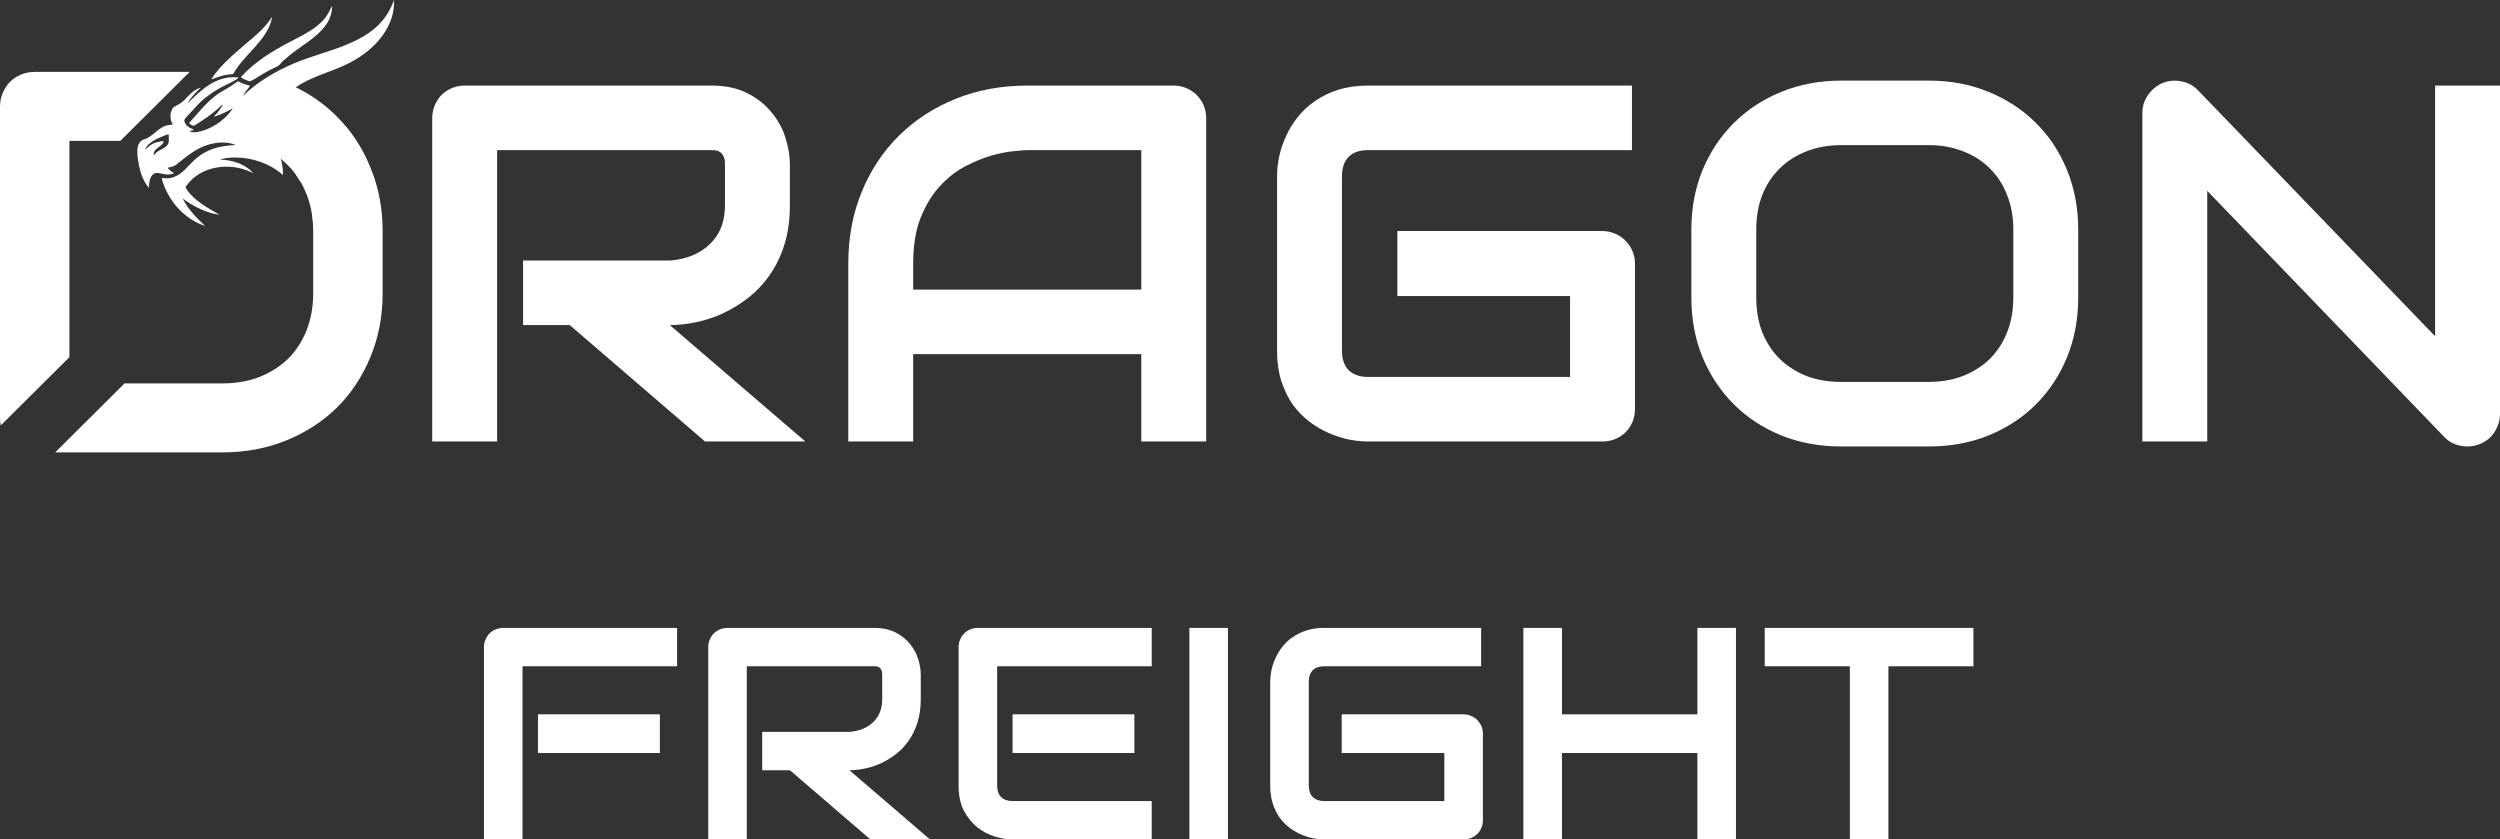
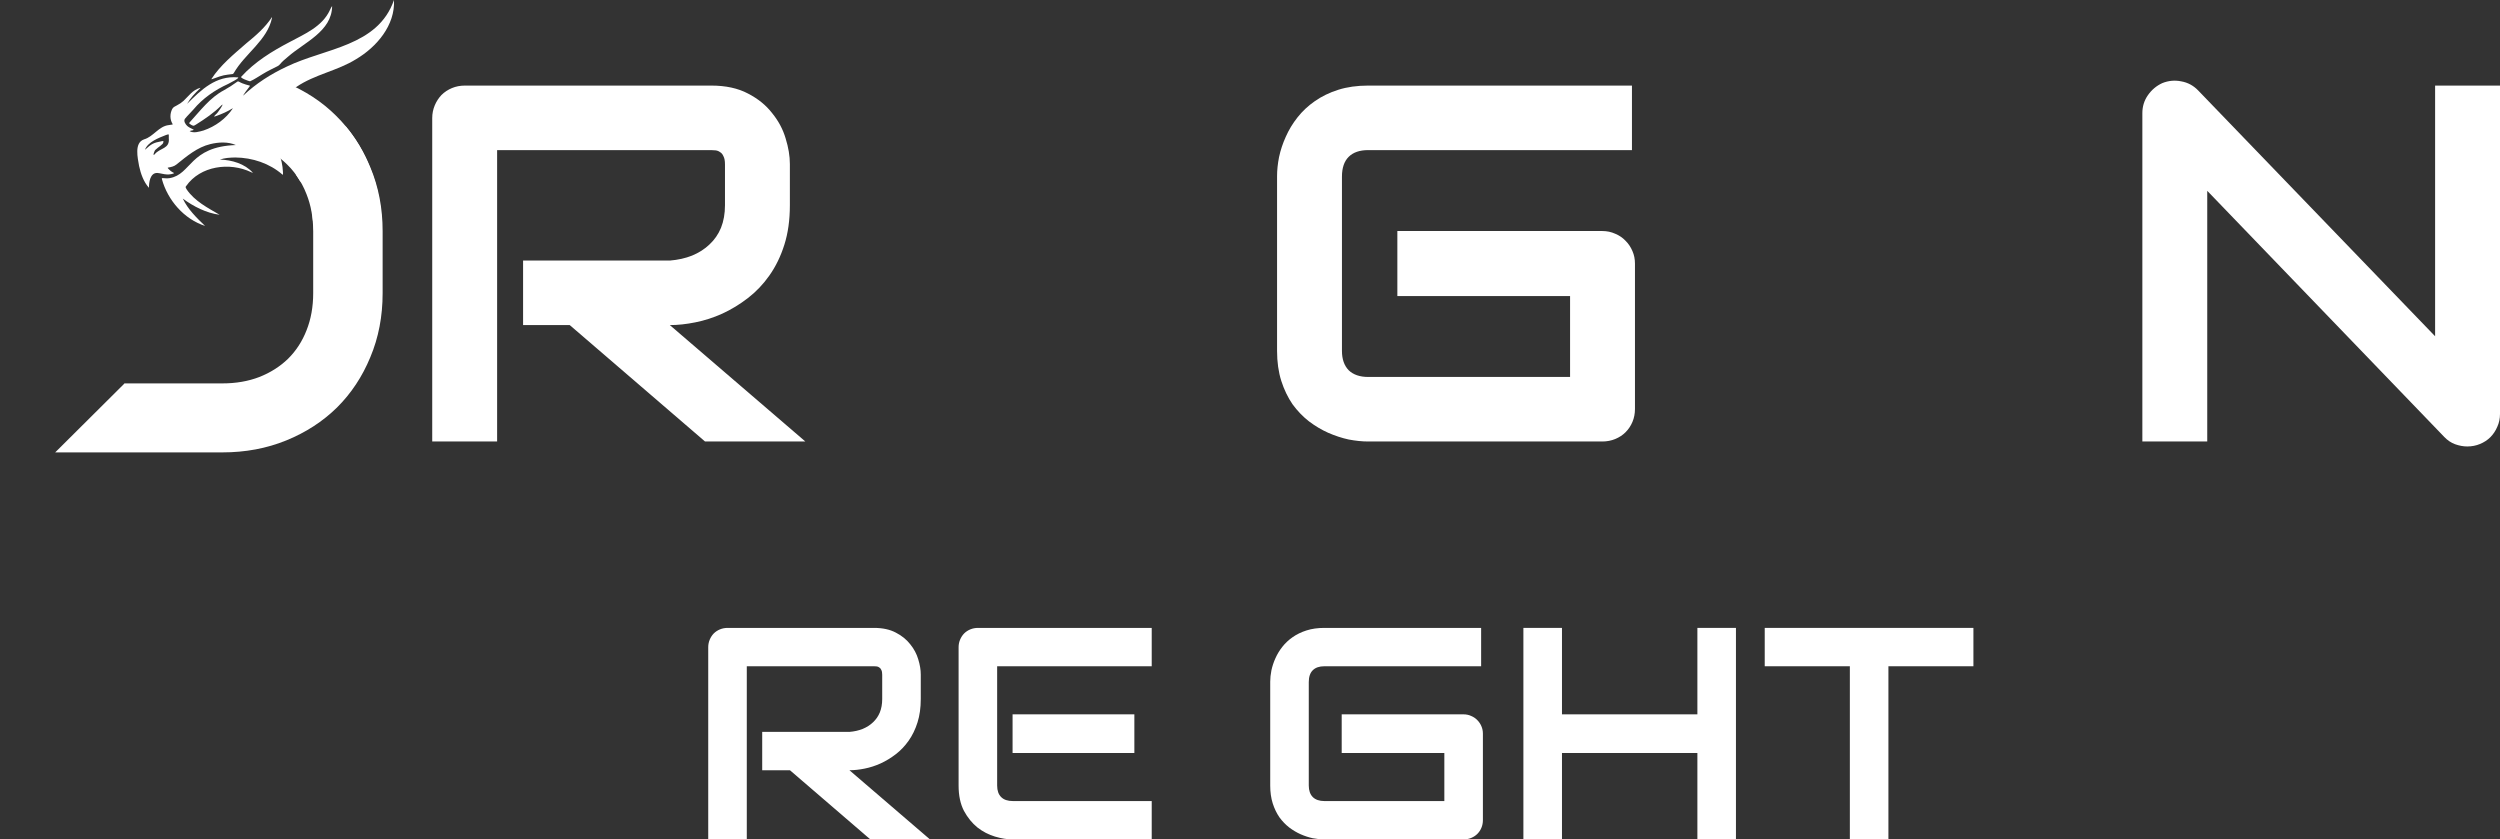
<svg xmlns="http://www.w3.org/2000/svg" width="137" height="46" viewBox="0 0 137 46" fill="none">
  <rect x="0" y="0" width="137" height="46" fill="#333333" stroke="none" />
  <path d="M16.798 10.643C16.651 10.261 16.465 9.916 16.239 9.607L18.94 6.921C19.498 7.576 19.949 8.327 20.295 9.174C20.744 10.24 20.968 11.404 20.968 12.664V16.066C20.968 17.336 20.744 18.504 20.295 19.571C19.856 20.637 19.246 21.558 18.466 22.333C17.685 23.099 16.759 23.7 15.686 24.136C14.613 24.573 13.447 24.791 12.188 24.791H3.025L6.814 21.022L6.802 21.01H12.188C12.93 21.01 13.603 20.894 14.208 20.661C14.822 20.419 15.349 20.084 15.788 19.658C16.227 19.222 16.564 18.703 16.798 18.102C17.041 17.491 17.163 16.813 17.163 16.066V12.664C17.163 11.927 17.041 11.253 16.798 10.643Z" fill="white" />
-   <path d="M3.804 19.571V7.72H6.592L10.394 3.939H1.917C1.644 3.939 1.39 3.988 1.156 4.085C0.922 4.182 0.717 4.317 0.541 4.492C0.376 4.666 0.244 4.87 0.146 5.103C0.049 5.335 0 5.583 0 5.844V22.886C0 23.033 0.014 23.175 0.043 23.311L3.804 19.571Z" fill="white" />
  <path d="M7.892 7.638C8.41 7.49 8.696 6.917 9.249 6.855C9.312 6.844 9.375 6.836 9.439 6.826C9.469 6.821 9.471 6.816 9.456 6.791C9.304 6.545 9.307 6.23 9.437 5.974C9.488 5.869 9.6 5.825 9.697 5.773C9.828 5.707 9.95 5.624 10.059 5.526C10.353 5.249 10.555 4.93 10.969 4.815L10.983 4.82L10.958 4.851C10.692 5.099 10.428 5.378 10.252 5.693C11.028 4.912 11.838 4.136 13.03 4.24C13.2 4.253 12.556 4.57 12.5 4.601C11.775 4.931 11.108 5.39 10.596 6.005C10.447 6.179 10.276 6.333 10.133 6.511C10.047 6.64 10.168 6.818 10.267 6.908C10.349 6.977 10.446 7.022 10.541 7.069C10.585 7.091 10.661 7.115 10.567 7.14C10.51 7.157 10.444 7.153 10.394 7.187C10.606 7.317 10.929 7.212 11.155 7.15C11.799 6.931 12.381 6.508 12.757 5.943L12.737 5.941C12.467 6.112 12.173 6.24 11.873 6.349C11.853 6.351 11.71 6.418 11.739 6.364C11.773 6.327 11.807 6.29 11.842 6.254C11.899 6.241 12.358 5.562 12.134 5.771C11.724 6.187 11.236 6.513 10.744 6.824C10.695 6.849 10.643 6.897 10.586 6.889C10.503 6.865 10.432 6.819 10.366 6.763L10.386 6.712C10.97 6.077 11.495 5.355 12.274 4.944C12.525 4.805 12.767 4.65 12.999 4.479C13.033 4.455 13.065 4.455 13.102 4.478C13.219 4.549 13.347 4.594 13.477 4.634C13.541 4.653 13.605 4.669 13.67 4.687C13.702 4.696 13.704 4.701 13.683 4.729C13.605 4.833 13.526 4.937 13.449 5.042C13.409 5.098 13.371 5.156 13.334 5.215L13.333 5.235C14.029 4.576 14.85 4.054 15.718 3.648C17.815 2.636 20.709 2.544 21.591 0C21.66 1.388 20.643 2.574 19.507 3.247C18.484 3.883 17.25 4.078 16.25 4.758C15.834 5.039 15.404 5.384 15.184 5.838C15.673 5.486 16.273 5.592 16.886 5.571C17.765 5.533 16.398 5.835 17.166 6.254C16.004 6.144 17.052 5.928 16.073 6.603C16.038 6.629 16.003 6.647 15.956 6.635C15.873 6.618 15.789 6.604 15.704 6.594C15.495 6.57 15.271 6.545 15.068 6.611C16.124 6.691 17.264 7.321 17.532 8.406C16.94 7.803 15.997 7.377 15.147 7.344C15.098 7.332 14.553 7.401 14.641 7.474C15.193 7.955 15.473 8.697 15.505 9.417C15.5 9.44 15.527 9.596 15.485 9.573C14.775 8.951 13.831 8.638 12.893 8.63C12.615 8.635 12.308 8.651 12.048 8.746C12.705 8.763 13.414 8.971 13.856 9.466C13.828 9.475 13.795 9.446 13.767 9.438C12.588 8.87 10.976 9.085 10.197 10.201C10.138 10.264 10.202 10.325 10.233 10.385C10.67 11.025 11.389 11.393 12.036 11.77C11.305 11.675 10.607 11.316 10.017 10.884C10.296 11.469 10.773 11.937 11.238 12.381C10.089 12.012 9.188 10.971 8.872 9.816C8.863 9.766 8.87 9.758 8.918 9.76C9.043 9.77 9.167 9.782 9.292 9.762C10.5 9.561 10.377 8.037 12.925 7.949C12.498 7.758 11.977 7.787 11.526 7.897C10.807 8.07 10.233 8.563 9.67 9.014C9.54 9.121 9.374 9.157 9.211 9.183C9.189 9.187 9.184 9.199 9.198 9.216C9.29 9.32 9.392 9.414 9.521 9.471C9.6 9.53 9.19 9.575 9.16 9.561C8.979 9.555 8.804 9.494 8.624 9.478C8.225 9.462 8.16 9.995 8.163 10.292C7.869 9.967 7.715 9.524 7.622 9.097C7.549 8.665 7.342 7.827 7.891 7.639L7.892 7.638ZM8.886 7.734C8.909 7.731 8.96 7.714 8.957 7.753C8.951 7.803 8.942 7.854 8.903 7.89C8.865 7.927 8.826 7.963 8.784 7.995C8.699 8.06 8.612 8.12 8.535 8.194C8.457 8.233 8.344 8.606 8.475 8.456C8.767 8.091 9.322 8.172 9.249 7.562H9.25C9.237 7.389 9.313 7.314 9.093 7.4C8.693 7.559 8.1 7.778 7.944 8.208C8.309 7.882 8.384 7.829 8.885 7.733L8.886 7.734Z" fill="white" />
  <path d="M15.779 3.111C15.624 3.241 15.466 3.368 15.338 3.526C15.304 3.568 15.261 3.601 15.214 3.625C14.936 3.764 14.655 3.897 14.39 4.061C14.162 4.193 13.944 4.352 13.702 4.456C13.647 4.452 13.133 4.271 13.221 4.204C13.959 3.391 14.906 2.809 15.872 2.304C16.701 1.858 17.659 1.461 18.077 0.555C18.107 0.511 18.162 0.352 18.201 0.341C18.18 1.723 16.68 2.318 15.779 3.111ZM12.731 4.06C12.647 4.069 12.562 4.08 12.478 4.091C12.179 4.121 11.902 4.237 11.622 4.336L11.579 4.34C12.063 3.582 12.816 2.97 13.498 2.374C14.019 1.951 14.534 1.503 14.901 0.942L14.908 0.973C14.655 2.21 13.421 2.937 12.816 3.995C12.796 4.028 12.773 4.058 12.732 4.06L12.731 4.06Z" fill="white" />
  <path d="M20.895 11.895C20.827 10.901 20.61 9.972 20.246 9.106C19.807 8.03 19.197 7.109 18.417 6.343C17.637 5.568 16.71 4.962 15.637 4.526C15.611 4.515 15.585 4.505 15.559 4.495L12.425 6.844L13.777 7.881C13.907 7.921 14.035 7.966 14.159 8.015C14.774 8.248 15.3 8.582 15.739 9.019C16.013 9.284 16.246 9.586 16.44 9.923L16.966 10.326L17.486 15.38L20.895 11.895Z" fill="white" />
  <path d="M43.285 11.246C43.285 12.053 43.185 12.774 42.984 13.408C42.784 14.043 42.51 14.605 42.164 15.095C41.827 15.575 41.434 15.988 40.988 16.332C40.541 16.677 40.071 16.963 39.579 17.189C39.096 17.407 38.603 17.566 38.102 17.665C37.609 17.765 37.144 17.815 36.707 17.815L44.133 24.194H38.635L31.222 17.815H28.665V14.279H36.707C37.154 14.242 37.559 14.152 37.924 14.007C38.298 13.852 38.617 13.649 38.881 13.395C39.155 13.141 39.365 12.837 39.511 12.483C39.656 12.121 39.729 11.708 39.729 11.246V9.015C39.729 8.816 39.702 8.666 39.647 8.566C39.602 8.458 39.538 8.38 39.456 8.335C39.383 8.281 39.301 8.249 39.21 8.24C39.128 8.231 39.05 8.226 38.977 8.226H27.242V24.194H23.686V6.472C23.686 6.227 23.732 5.996 23.823 5.778C23.914 5.561 24.037 5.37 24.192 5.207C24.356 5.044 24.548 4.917 24.767 4.826C24.986 4.735 25.223 4.69 25.478 4.69H38.977C39.77 4.69 40.441 4.835 40.988 5.125C41.535 5.406 41.977 5.765 42.314 6.2C42.661 6.626 42.907 7.088 43.053 7.587C43.208 8.086 43.285 8.553 43.285 8.988V11.246Z" fill="white" />
-   <path d="M66.099 24.194H62.542V19.406H50.042V24.194H46.486V14.442C46.486 13.018 46.732 11.708 47.224 10.511C47.717 9.314 48.401 8.285 49.276 7.424C50.151 6.562 51.186 5.891 52.381 5.411C53.575 4.93 54.879 4.69 56.292 4.69H64.307C64.553 4.69 64.786 4.735 65.004 4.826C65.223 4.917 65.415 5.044 65.579 5.207C65.743 5.37 65.871 5.561 65.962 5.778C66.053 5.996 66.099 6.227 66.099 6.472V24.194ZM50.042 15.87H62.542V8.226H56.292C56.183 8.226 55.95 8.244 55.595 8.281C55.248 8.308 54.842 8.385 54.377 8.512C53.922 8.639 53.438 8.834 52.928 9.097C52.417 9.36 51.947 9.722 51.519 10.185C51.09 10.647 50.735 11.228 50.452 11.926C50.179 12.615 50.042 13.454 50.042 14.442V15.87Z" fill="white" />
  <path d="M89.596 22.412C89.596 22.666 89.55 22.902 89.459 23.119C89.368 23.337 89.24 23.527 89.076 23.691C88.921 23.845 88.734 23.967 88.515 24.058C88.296 24.148 88.059 24.194 87.804 24.194H74.975C74.647 24.194 74.291 24.157 73.908 24.085C73.534 24.003 73.16 23.881 72.787 23.718C72.422 23.555 72.071 23.346 71.734 23.092C71.396 22.829 71.095 22.516 70.831 22.154C70.576 21.782 70.37 21.356 70.215 20.875C70.06 20.386 69.983 19.837 69.983 19.229V9.654C69.983 9.328 70.019 8.979 70.092 8.607C70.174 8.226 70.297 7.855 70.462 7.492C70.626 7.12 70.84 6.766 71.104 6.431C71.369 6.095 71.683 5.801 72.048 5.547C72.422 5.284 72.85 5.075 73.334 4.921C73.817 4.767 74.364 4.69 74.975 4.69H89.431V8.226H74.975C74.51 8.226 74.154 8.349 73.908 8.594C73.662 8.838 73.539 9.201 73.539 9.682V19.229C73.539 19.683 73.662 20.036 73.908 20.29C74.163 20.535 74.519 20.657 74.975 20.657H86.04V16.224H76.575V12.66H87.804C88.059 12.66 88.296 12.71 88.515 12.81C88.734 12.9 88.921 13.027 89.076 13.191C89.24 13.354 89.368 13.544 89.459 13.762C89.55 13.97 89.596 14.197 89.596 14.442V22.412Z" fill="white" />
-   <path d="M113.886 16.305C113.886 17.493 113.681 18.586 113.27 19.583C112.86 20.581 112.29 21.442 111.561 22.167C110.831 22.893 109.965 23.459 108.962 23.867C107.968 24.266 106.883 24.466 105.707 24.466H100.893C99.717 24.466 98.627 24.266 97.624 23.867C96.621 23.459 95.755 22.893 95.025 22.167C94.296 21.442 93.722 20.581 93.302 19.583C92.892 18.586 92.687 17.493 92.687 16.305V12.579C92.687 11.4 92.892 10.312 93.302 9.314C93.722 8.308 94.296 7.447 95.025 6.73C95.755 6.005 96.621 5.438 97.624 5.03C98.627 4.622 99.717 4.418 100.893 4.418H105.707C106.883 4.418 107.968 4.622 108.962 5.03C109.965 5.438 110.831 6.005 111.561 6.73C112.29 7.447 112.86 8.308 113.27 9.314C113.681 10.312 113.886 11.4 113.886 12.579V16.305ZM110.33 12.579C110.33 11.88 110.216 11.25 109.988 10.688C109.769 10.117 109.455 9.632 109.044 9.233C108.643 8.825 108.155 8.512 107.581 8.294C107.016 8.068 106.391 7.954 105.707 7.954H100.893C100.2 7.954 99.566 8.068 98.992 8.294C98.426 8.512 97.939 8.825 97.528 9.233C97.118 9.632 96.799 10.117 96.571 10.688C96.352 11.25 96.243 11.88 96.243 12.579V16.305C96.243 17.003 96.352 17.638 96.571 18.209C96.799 18.771 97.118 19.257 97.528 19.665C97.939 20.064 98.426 20.376 98.992 20.603C99.566 20.821 100.2 20.93 100.893 20.93H105.68C106.373 20.93 107.002 20.821 107.567 20.603C108.142 20.376 108.634 20.064 109.044 19.665C109.455 19.257 109.769 18.771 109.988 18.209C110.216 17.638 110.33 17.003 110.33 16.305V12.579Z" fill="white" />
  <path d="M137 22.684C137 22.938 136.95 23.174 136.85 23.391C136.758 23.609 136.631 23.799 136.467 23.963C136.312 24.117 136.125 24.239 135.906 24.33C135.687 24.421 135.454 24.466 135.208 24.466C134.989 24.466 134.766 24.425 134.538 24.343C134.319 24.262 134.123 24.13 133.95 23.949L120.957 10.457V24.194H117.401V6.2C117.401 5.837 117.501 5.511 117.702 5.221C117.911 4.921 118.176 4.699 118.495 4.554C118.832 4.418 119.179 4.386 119.535 4.459C119.89 4.522 120.196 4.686 120.451 4.948L133.444 18.427V4.69H137V22.684Z" fill="white" />
-   <path d="M36.161 41.264H29.48V39.146H36.161V41.264ZM37.104 36.511H28.634V46H26.521V35.468C26.521 35.323 26.548 35.185 26.602 35.056C26.657 34.926 26.73 34.813 26.822 34.716C26.919 34.619 27.033 34.544 27.163 34.49C27.293 34.436 27.434 34.409 27.586 34.409H37.104V36.511Z" fill="white" />
  <path d="M50.458 38.305C50.458 38.785 50.399 39.213 50.279 39.59C50.16 39.968 49.998 40.302 49.792 40.593C49.591 40.878 49.358 41.123 49.093 41.328C48.827 41.533 48.548 41.703 48.255 41.837C47.968 41.967 47.676 42.061 47.378 42.12C47.085 42.179 46.809 42.209 46.549 42.209L50.962 46H47.695L43.289 42.209H41.769V40.108H46.549C46.814 40.086 47.055 40.032 47.272 39.946C47.494 39.854 47.684 39.733 47.841 39.582C48.004 39.431 48.128 39.251 48.215 39.041C48.302 38.825 48.345 38.58 48.345 38.305V36.98C48.345 36.861 48.329 36.772 48.296 36.713C48.269 36.648 48.231 36.602 48.182 36.575C48.139 36.543 48.09 36.524 48.036 36.519C47.987 36.514 47.941 36.511 47.898 36.511H40.924V46H38.811V35.468C38.811 35.323 38.838 35.185 38.892 35.056C38.946 34.926 39.019 34.813 39.111 34.716C39.209 34.619 39.323 34.544 39.453 34.49C39.583 34.436 39.724 34.409 39.876 34.409H47.898C48.369 34.409 48.768 34.495 49.093 34.668C49.418 34.835 49.681 35.048 49.881 35.306C50.087 35.56 50.233 35.834 50.32 36.131C50.412 36.427 50.458 36.705 50.458 36.963V38.305Z" fill="white" />
  <path d="M62.163 41.264H55.489V39.146H62.163V41.264ZM63.114 46H55.489C55.197 46 54.877 45.949 54.53 45.846C54.184 45.744 53.861 45.577 53.563 45.345C53.27 45.108 53.024 44.804 52.823 44.432C52.628 44.055 52.531 43.594 52.531 43.05V35.468C52.531 35.323 52.558 35.185 52.612 35.056C52.666 34.926 52.739 34.813 52.832 34.716C52.929 34.619 53.043 34.544 53.173 34.49C53.303 34.436 53.444 34.409 53.596 34.409H63.114V36.511H54.644V43.05C54.644 43.325 54.717 43.535 54.864 43.68C55.01 43.826 55.224 43.898 55.506 43.898H63.114V46Z" fill="white" />
-   <path d="M67.291 46H65.178V34.409H67.291V46Z" fill="white" />
  <path d="M81.263 44.941C81.263 45.092 81.236 45.232 81.182 45.361C81.128 45.491 81.052 45.604 80.955 45.701C80.862 45.792 80.751 45.865 80.621 45.919C80.491 45.973 80.35 46 80.199 46H72.575C72.379 46 72.168 45.978 71.941 45.935C71.718 45.887 71.496 45.814 71.274 45.717C71.057 45.62 70.849 45.496 70.648 45.345C70.448 45.189 70.269 45.003 70.112 44.788C69.96 44.567 69.838 44.313 69.746 44.028C69.654 43.737 69.608 43.411 69.608 43.05V37.359C69.608 37.166 69.629 36.958 69.673 36.737C69.722 36.511 69.795 36.29 69.892 36.074C69.99 35.853 70.117 35.643 70.274 35.444C70.431 35.244 70.618 35.069 70.835 34.918C71.057 34.762 71.312 34.638 71.599 34.547C71.886 34.455 72.212 34.409 72.575 34.409H81.166V36.511H72.575C72.298 36.511 72.087 36.584 71.941 36.729C71.794 36.874 71.721 37.09 71.721 37.376V43.05C71.721 43.319 71.794 43.529 71.941 43.68C72.092 43.826 72.304 43.898 72.575 43.898H79.15V41.264H73.525V39.146H80.199C80.35 39.146 80.491 39.175 80.621 39.235C80.751 39.289 80.862 39.364 80.955 39.461C81.052 39.558 81.128 39.671 81.182 39.8C81.236 39.924 81.263 40.059 81.263 40.205V44.941Z" fill="white" />
  <path d="M85.596 39.146H93.017V34.409H95.13V46H93.017V41.264H85.596V46H83.482V34.409H85.596V39.146Z" fill="white" />
  <path d="M108.143 36.511H103.485V46H101.372V36.511H96.707V34.409H108.143V36.511Z" fill="white" />
</svg>